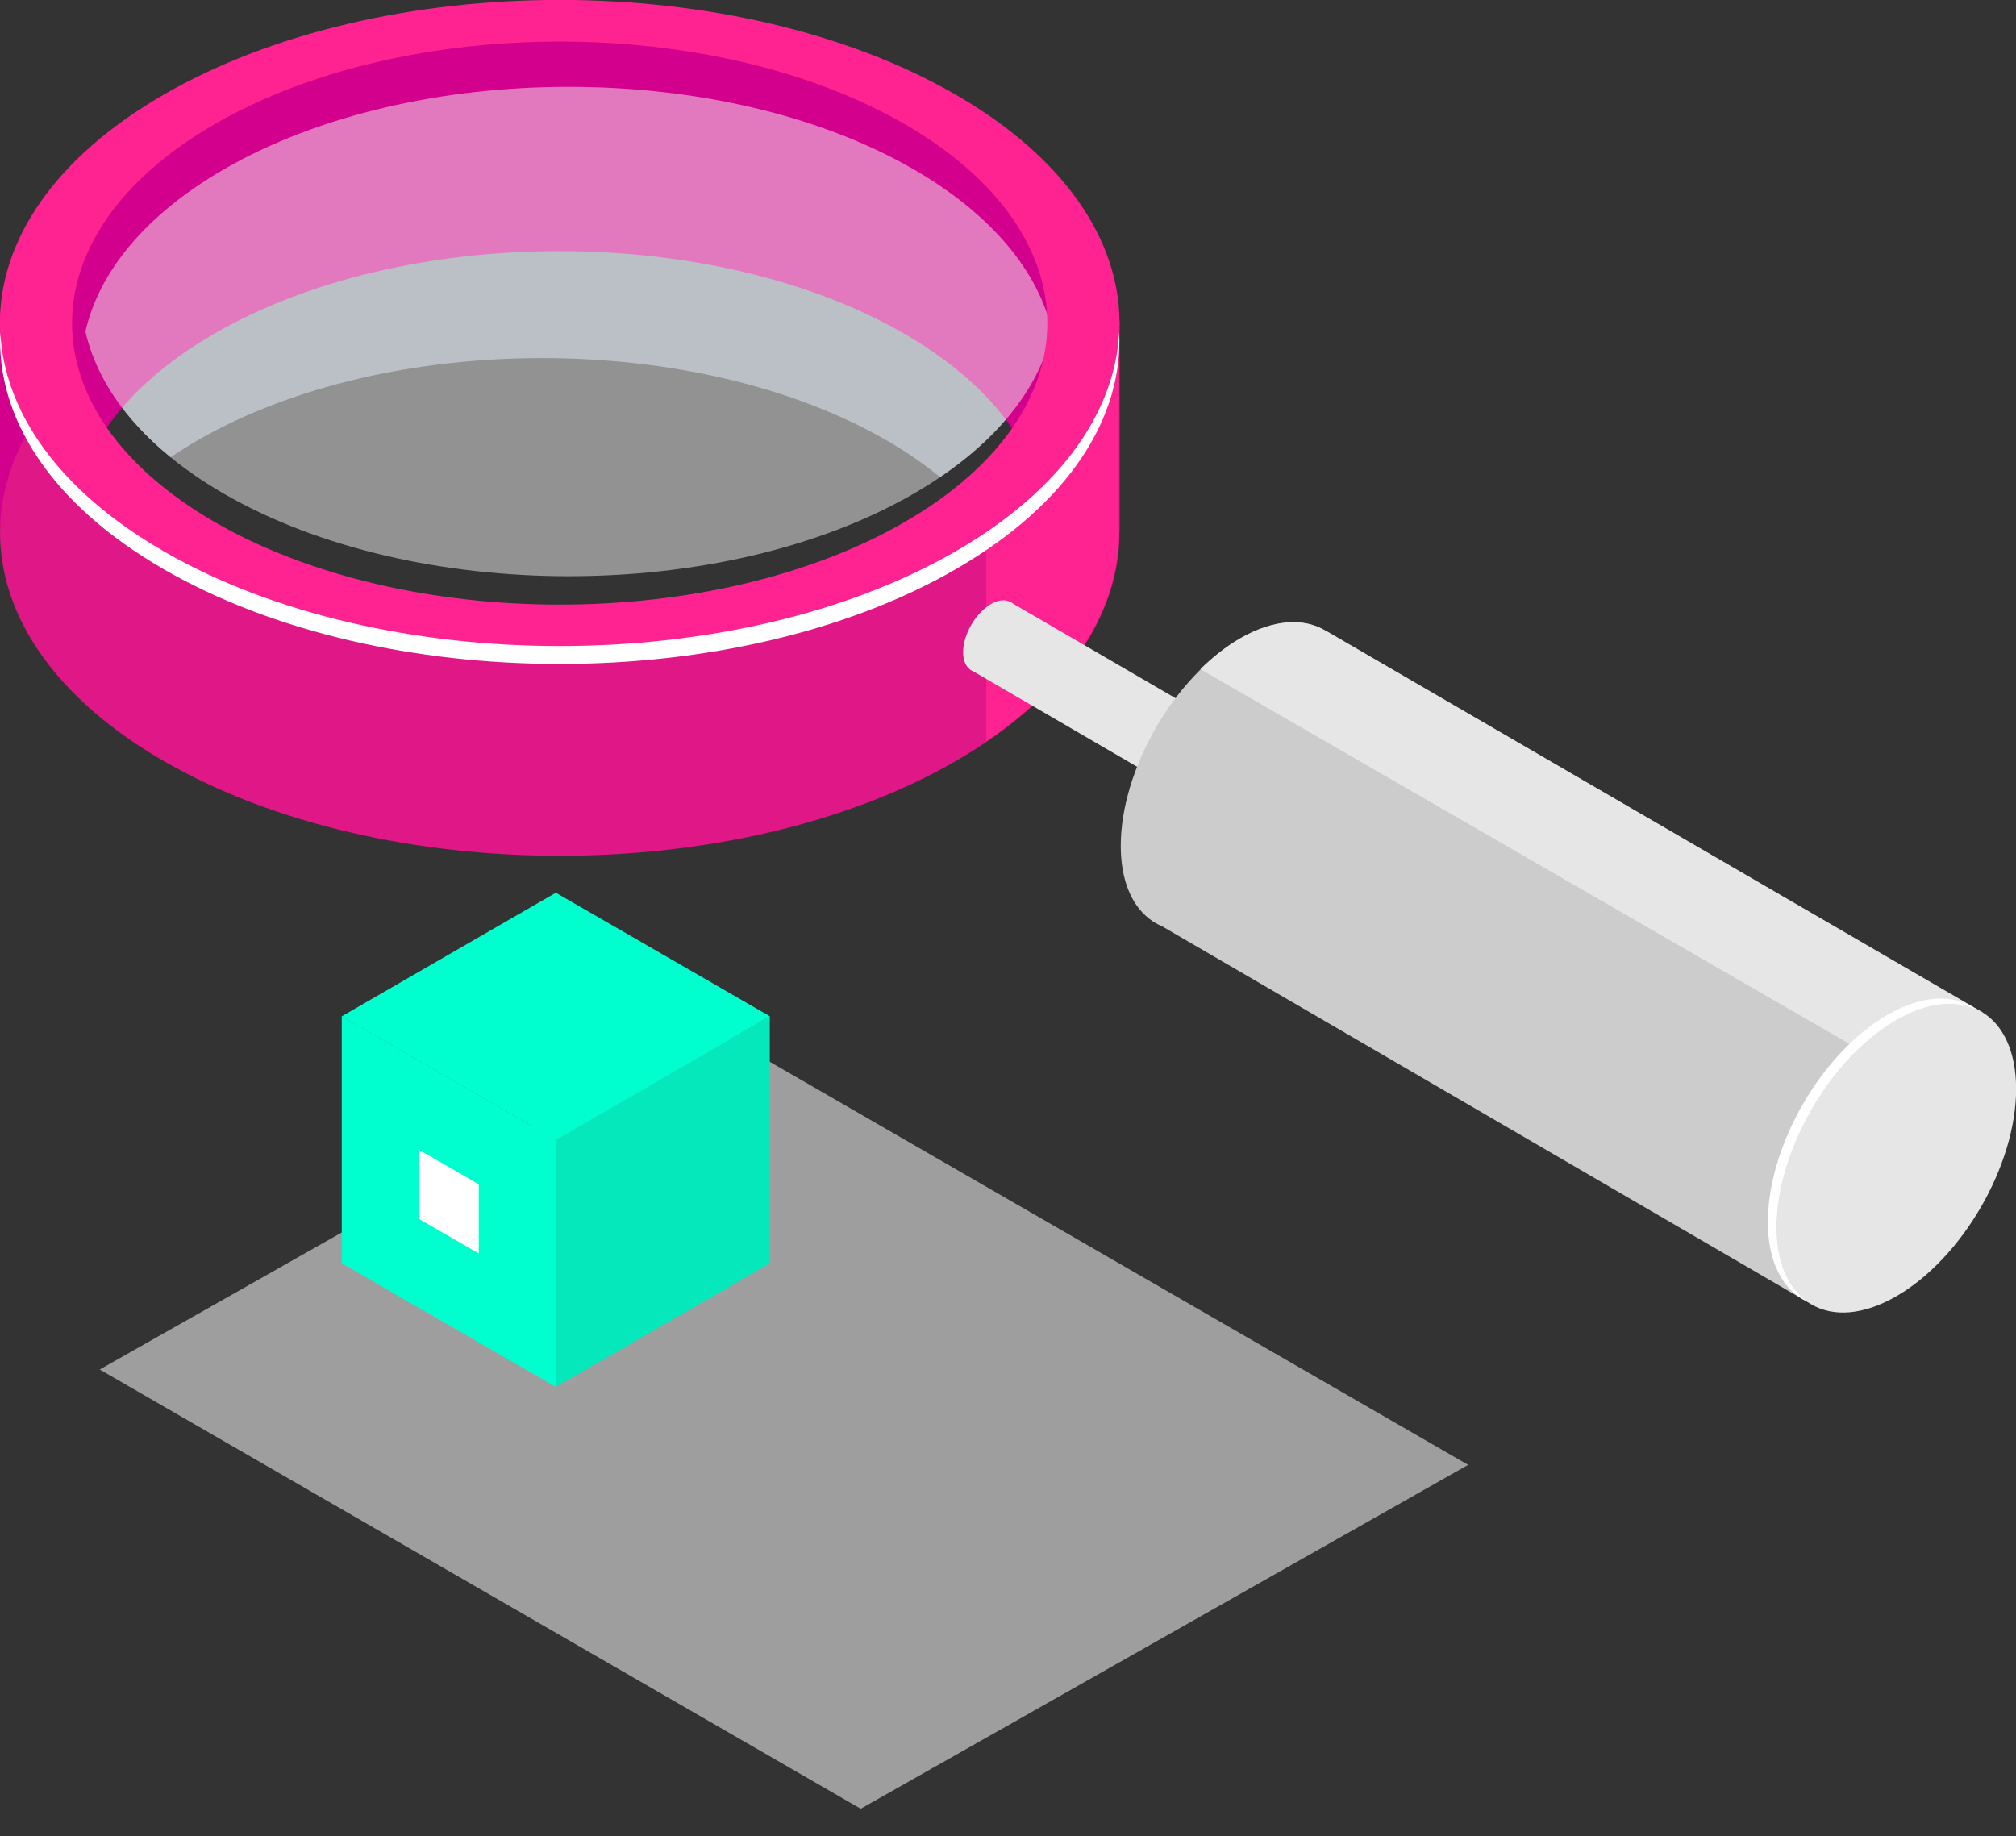
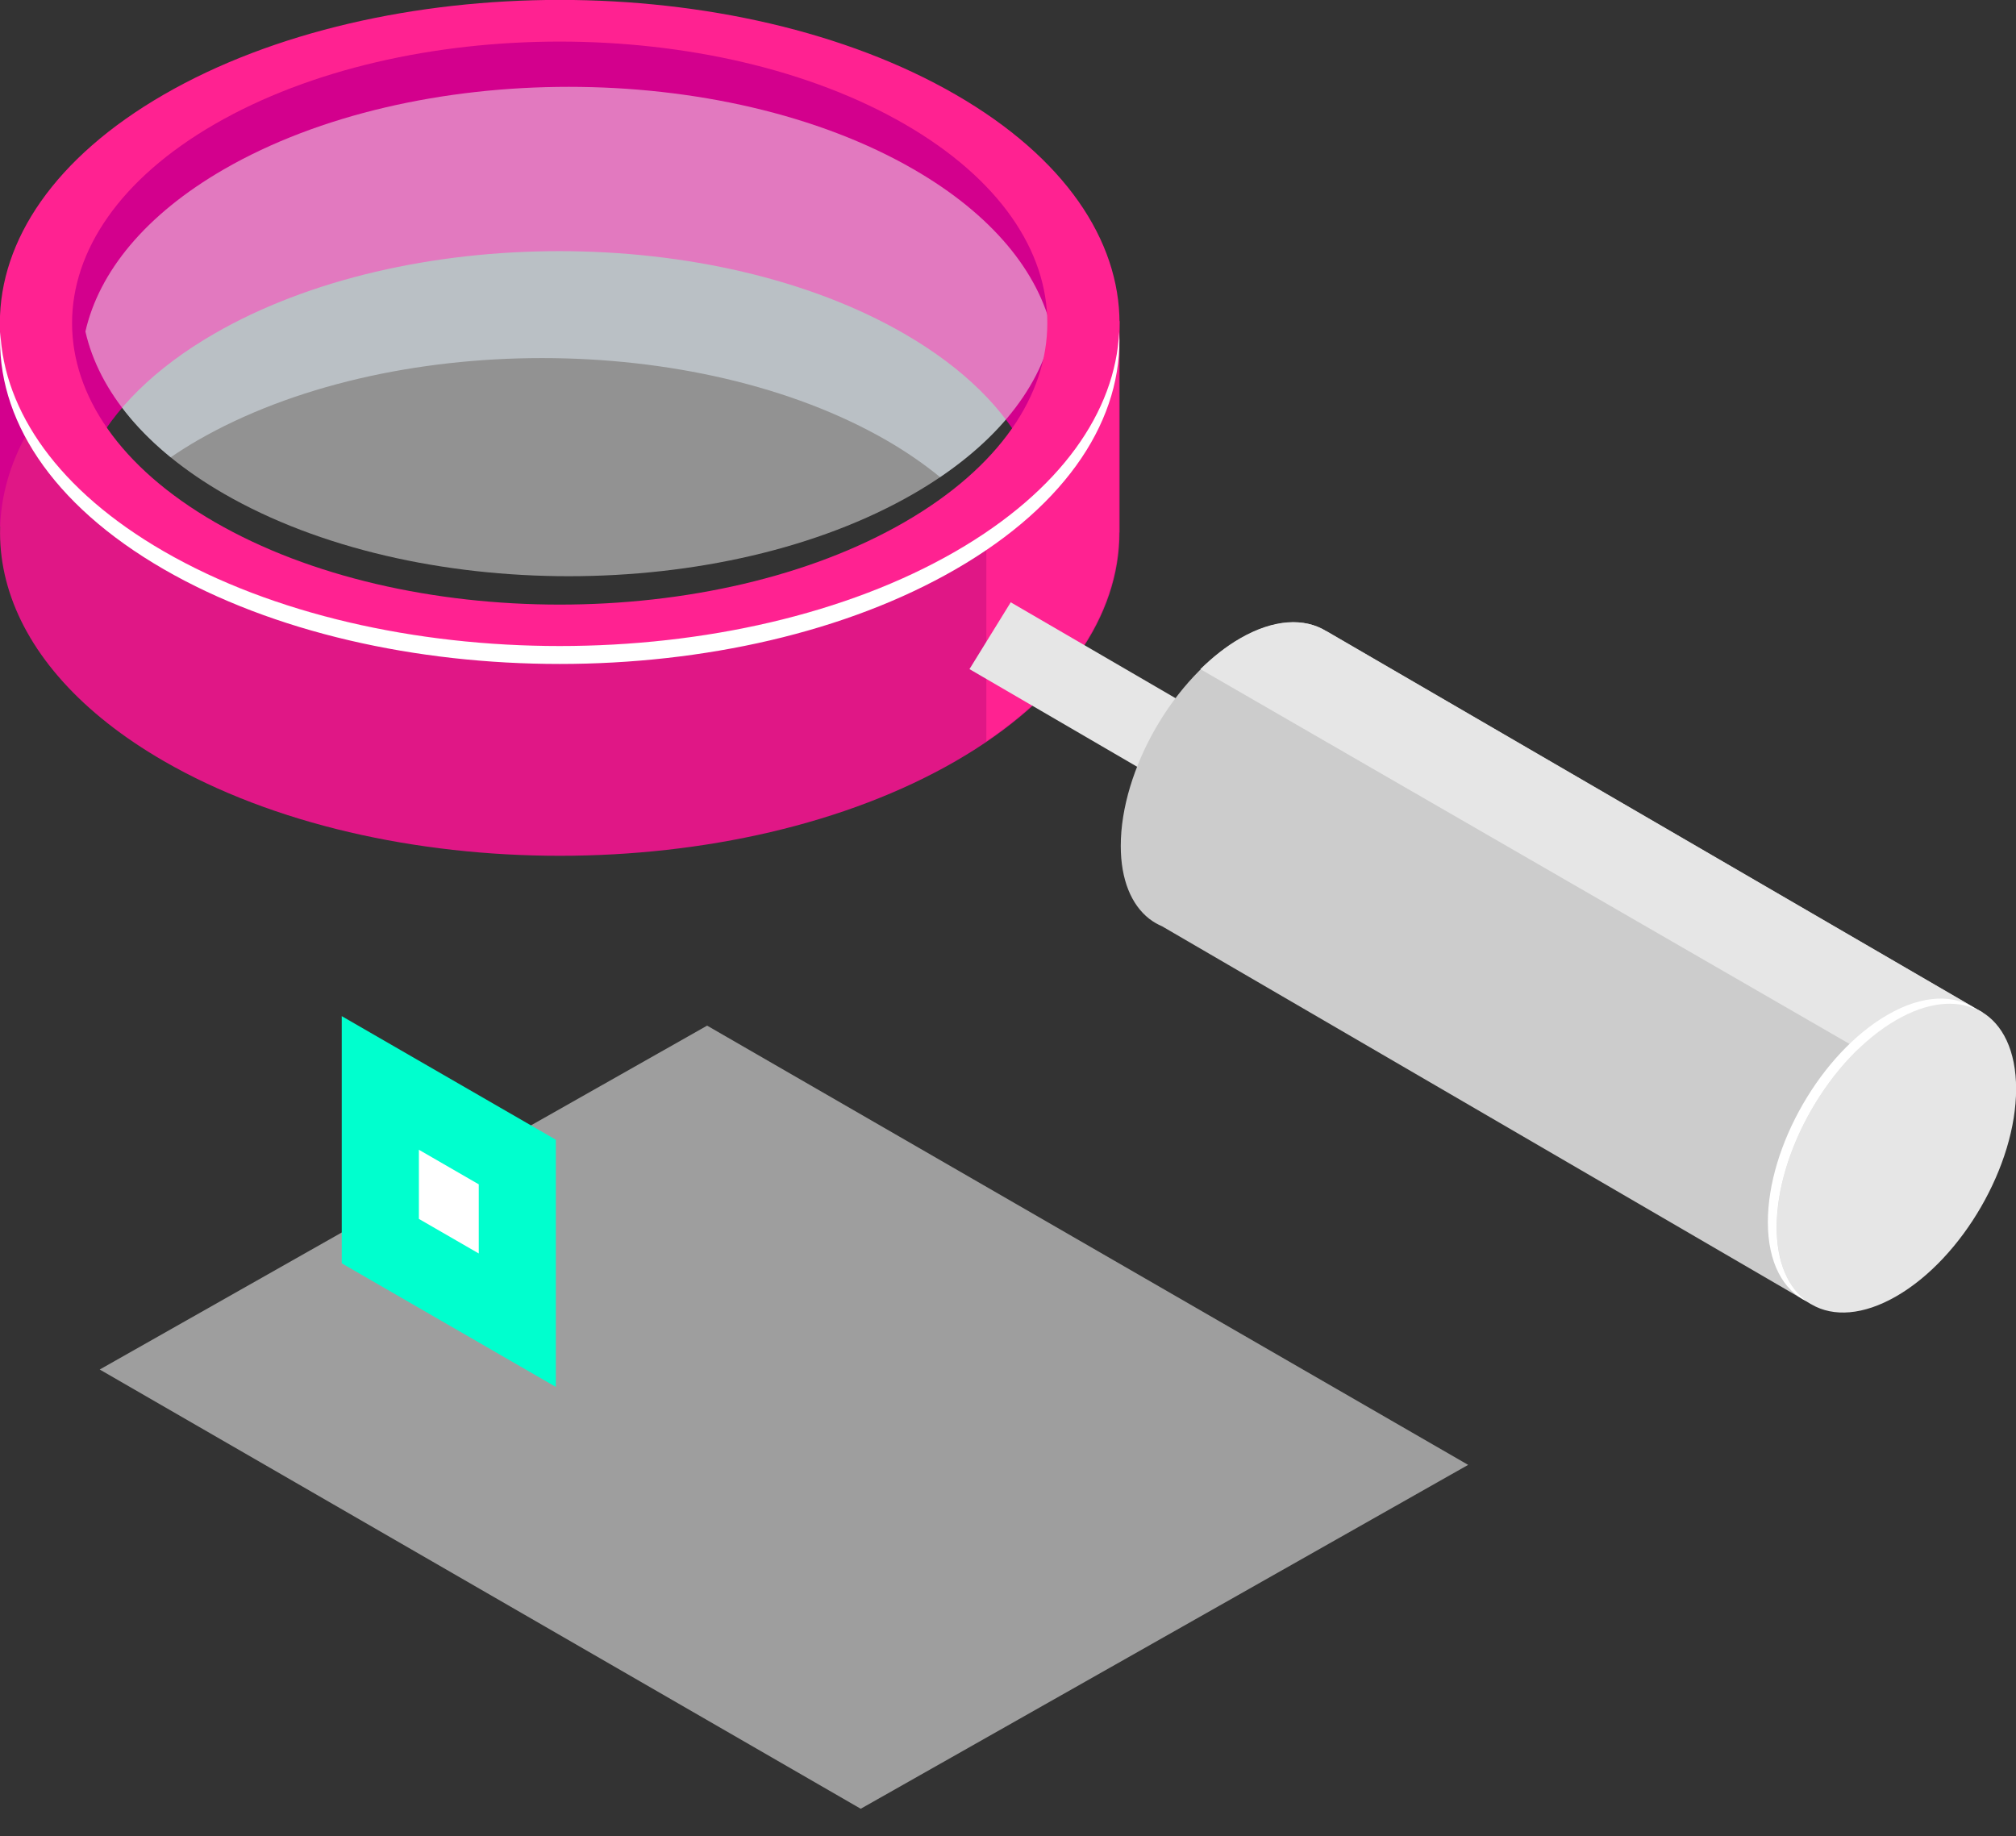
<svg xmlns="http://www.w3.org/2000/svg" xmlns:ns1="http://www.inkscape.org/namespaces/inkscape" xmlns:ns2="http://sodipodi.sourceforge.net/DTD/sodipodi-0.dtd" width="44.365mm" height="40.408mm" viewBox="0 0 44.365 40.408" version="1.1" id="svg29111" ns1:version="0.92.5 (2060ec1f9f, 2020-04-08)" ns2:docname="services__item_5__logo.svg">
  <rect x="0" y="0" width="44.365" height="40.408" fill="#333333" stroke="none" />
  <defs id="defs29105">
    <clipPath clipPathUnits="userSpaceOnUse" id="clipPath12145">
      <path d="m 891.623,2813.03 h 60.265 v -30.51 h -60.265 z" id="path12143" ns1:connector-curvature="0" />
    </clipPath>
    <clipPath clipPathUnits="userSpaceOnUse" id="clipPath12117">
      <path d="m 891.623,2813.03 h 60.265 v -24.33 h -60.265 z" id="path12115" ns1:connector-curvature="0" />
    </clipPath>
    <clipPath clipPathUnits="userSpaceOnUse" id="clipPath12069">
      <path d="m 892.513,2754.5 h 85.31 v -48.82 h -85.31 z" id="path12067" ns1:connector-curvature="0" />
    </clipPath>
  </defs>
  <ns2:namedview id="base" pagecolor="#ffffff" bordercolor="#666666" borderopacity="1.0" ns1:pageopacity="0.0" ns1:pageshadow="2" ns1:zoom="0.35" ns1:cx="-387.59843" ns1:cy="-179.28661" ns1:document-units="mm" ns1:current-layer="layer1" showgrid="false" ns1:window-width="1366" ns1:window-height="705" ns1:window-x="-8" ns1:window-y="-8" ns1:window-maximized="1" />
  <g ns1:label="Layer 1" ns1:groupmode="layer" id="layer1" transform="translate(-5.788,-176.254)">
    <g id="g12063" transform="matrix(0.353,0,0,-0.353,-307.075,1171.166)">
      <g id="g12065" />
      <g id="g12077">
        <g clip-path="url(#clipPath12069)" id="g12075" style="opacity:0.6">
          <g transform="translate(939.956,2705.677)" id="g12073">
            <path d="M 0,0 -47.442,27.385 -9.576,48.825 37.867,21.44 Z" style="fill:#e6e6e6;fill-opacity:1;fill-rule:nonzero;stroke:none" id="path12071" ns1:connector-curvature="0" />
          </g>
        </g>
      </g>
    </g>
    <g id="g12111" transform="matrix(0.353,0,0,-0.353,-307.075,1171.166)">
      <g id="g12113" />
      <g id="g12125">
        <g clip-path="url(#clipPath12117)" id="g12123" style="opacity:0.5">
          <g transform="translate(900.26,2807.893)" id="g12121">
            <path d="m 0,0 c 11.872,6.854 31.12,6.854 42.991,0 4.922,-2.842 7.797,-6.415 8.637,-10.114 -0.741,-3.263 -3.07,-6.426 -6.985,-9.078 -0.978,0.799 -2.077,1.565 -3.317,2.282 -11.871,6.853 -31.119,6.853 -42.991,-0.001 -0.585,-0.338 -1.132,-0.689 -1.659,-1.046 -2.914,2.374 -4.684,5.073 -5.314,7.842 C -7.797,-6.416 -4.922,-2.842 0,0" style="fill:#d4ecff;fill-opacity:1;fill-rule:nonzero;stroke:none" id="path12119" ns1:connector-curvature="0" />
          </g>
        </g>
      </g>
    </g>
    <g id="g12127" transform="matrix(0.353,0,0,-0.353,28.985,186.103)">
      <path d="m 0,0 -4.639,6.048 -14.082,6.544 -12.134,1.077 -14.208,-1.74 -9.858,-5.095 -6.296,-4.018 -1.132,6.545 2.126,7.538 c 0,0 5.385,3.562 5.716,3.893 0.331,0.332 12.591,4.723 12.591,4.723 l 12.26,0.828 9.858,-1.243 10.023,-2.982 6.627,-4.639 4.97,-6.295 0.559,-7.871 z" style="fill:#d3008d;fill-opacity:1;fill-rule:nonzero;stroke:none" id="path12129" ns1:connector-curvature="0" />
    </g>
    <g id="g12131" transform="matrix(0.353,0,0,-0.353,5.788,183.362)">
      <path d="m 0,0 v -12.737 l 3.406,5.522 z" style="fill:#d3008d;fill-opacity:1;fill-rule:nonzero;stroke:none" id="path12133" ns1:connector-curvature="0" />
    </g>
    <g id="g12135" transform="matrix(0.353,0,0,-0.353,25.683,183.596)">
      <path d="m 0,0 c -11.872,6.854 -31.119,6.854 -42.991,0 -3.735,-2.156 -6.292,-4.733 -7.677,-7.468 -1.046,0.937 -2.393,1.672 -2.952,2.933 1.702,2.314 4.178,4.485 7.447,6.372 13.629,7.869 35.726,7.869 49.356,0.001 C 6.165,0.115 8.495,-1.841 10.172,-3.929 9.623,-5.212 8.79,-6.452 7.681,-7.478 6.297,-4.74 3.739,-2.158 0,0" style="fill:#d3008d;fill-opacity:1;fill-rule:nonzero;stroke:none" id="path12137" ns1:connector-curvature="0" />
    </g>
    <g id="g12139" transform="matrix(0.353,0,0,-0.353,-307.075,1171.166)">
      <g id="g12141" />
      <g id="g12153">
        <g clip-path="url(#clipPath12145)" id="g12151" style="opacity:0.5">
          <g transform="translate(900.26,2807.893)" id="g12149">
            <path d="m 0,0 c 11.872,6.854 31.12,6.854 42.991,0 4.922,-2.842 7.797,-6.415 8.637,-10.114 -0.84,-3.699 -3.715,-7.274 -8.637,-10.115 C 31.119,-27.084 11.871,-27.084 0,-20.23 c -4.922,2.841 -7.797,6.416 -8.638,10.115 C -7.797,-6.416 -4.922,-2.842 0,0" style="fill:#f2f2f2;fill-opacity:1;fill-rule:nonzero;stroke:none" id="path12147" ns1:connector-curvature="0" />
          </g>
        </g>
      </g>
    </g>
    <g id="g12155" transform="matrix(0.353,0,0,-0.353,6.767,185.196)">
      <path d="m 0,0 c 0.238,-0.536 0.622,-0.975 1.061,-1.377 l 0.01,0.133 3.148,-1.878 3.866,-3.59 5.357,-2.375 7.4,-2.65 6.572,-1.546 9.057,-0.387 5.853,0.607 11.597,3.038 7.558,6.681 c -0.061,0.134 -0.111,0.269 -0.178,0.402 1.109,1.025 1.942,2.265 2.491,3.548 0.205,-0.254 0.397,-0.511 0.583,-0.77 l 2.649,5.518 V -7.875 l -0.006,0.012 c 0.004,-5.161 -3.397,-10.323 -10.217,-14.26 -13.629,-7.869 -35.726,-7.869 -49.356,0 C -2.915,-16.142 -5.391,-7.337 0,0" style="fill:#e01786;fill-opacity:1;fill-rule:nonzero;stroke:none" id="path12157" ns1:connector-curvature="0" />
    </g>
    <g id="g12159" transform="matrix(0.353,0,0,-0.353,27.494,187.225)">
      <path d="M 0,0 2.726,2.409 C 2.664,2.543 2.614,2.678 2.547,2.811 3.656,3.836 4.489,5.076 5.038,6.359 5.243,6.104 5.436,5.848 5.621,5.589 L 8.27,11.107 V -2.122 L 8.264,-2.11 C 8.268,-6.75 5.51,-11.387 0,-15.138 Z" style="fill:#ff2291;fill-opacity:1;fill-rule:nonzero;stroke:none" id="path12161" ns1:connector-curvature="0" />
    </g>
    <g id="g12163" transform="matrix(0.353,0,0,-0.353,10.517,178.984)">
      <path d="m 0,0 c 11.872,6.854 31.12,6.854 42.991,0 11.872,-6.854 11.871,-17.966 0,-24.82 C 31.119,-31.675 11.871,-31.675 0,-24.821 -11.872,-17.967 -11.872,-6.854 0,0 m -3.183,-26.658 c 13.629,-7.868 35.726,-7.868 49.356,0 13.629,7.869 13.63,20.627 10e-4,28.496 -13.63,7.869 -35.727,7.868 -49.356,0 -13.63,-7.869 -13.63,-20.627 -10e-4,-28.496" style="fill:#ff2291;fill-opacity:1;fill-rule:nonzero;stroke:none" id="path12165" ns1:connector-curvature="0" />
    </g>
    <g id="g12167" transform="matrix(0.353,0,0,-0.353,34.859,193.483)">
      <path d="M 0,0 -19.344,11.256 -21.916,7.09 -2.484,-4.228 Z" style="fill:#e6e6e6;fill-opacity:1;fill-rule:nonzero;stroke:none" id="path12169" ns1:connector-curvature="0" />
    </g>
    <g id="g12171" transform="matrix(0.353,0,0,-0.353,33.809,194.582)">
      <path d="m 0,0 c 0,-1.105 0.776,-1.554 1.734,-1.001 0.958,0.553 1.734,1.897 1.734,3.003 0,1.106 -0.776,1.555 -1.734,1.001 C 0.776,2.45 0,1.105 0,0" style="fill:#983be9;fill-opacity:1;fill-rule:nonzero;stroke:none" id="path12173" ns1:connector-curvature="0" />
    </g>
    <g id="g12175" transform="matrix(0.353,0,0,-0.353,33.809,194.582)">
      <path d="m 0,0 c 0,-1.105 0.776,-1.554 1.734,-1.001 0.958,0.553 1.734,1.897 1.734,3.003 0,1.106 -0.776,1.555 -1.734,1.001 C 0.776,2.45 0,1.105 0,0" style="fill:#983be9;fill-opacity:1;fill-rule:nonzero;stroke:none" id="path12177" ns1:connector-curvature="0" />
    </g>
    <g id="g12179" transform="matrix(0.353,0,0,-0.353,26.983,190.609)">
-       <path d="m 0,0 c 0,-1.106 0.776,-1.555 1.734,-1.001 0.957,0.553 1.734,1.897 1.734,3.003 0,1.105 -0.777,1.554 -1.734,1.001 C 0.776,2.45 0,1.105 0,0" style="fill:#e6e6e6;fill-opacity:1;fill-rule:nonzero;stroke:none" id="path12181" ns1:connector-curvature="0" />
-     </g>
+       </g>
    <g id="g12183" transform="matrix(0.353,0,0,-0.353,30.452,194.87)">
      <path d="m 0,0 c 0,4.758 3.34,10.543 7.46,12.923 2.11,1.218 4.011,1.3 5.368,0.459 L 12.831,13.386 53.726,-10.383 43.04,-28.572 2.576,-5.015 c -0.278,0.119 -0.538,0.269 -0.778,0.453 l -0.034,0.02 0.002,0.003 C 0.666,-3.673 0,-2.12 0,0" style="fill:#cccccc;fill-opacity:1;fill-rule:nonzero;stroke:none" id="path12185" ns1:connector-curvature="0" />
    </g>
    <g id="g12187" transform="matrix(0.353,0,0,-0.353,48.361,200.31)">
      <path d="m 0,0 -45.771,26.427 c 0.773,0.759 1.6,1.416 2.465,1.916 2.11,1.218 4.011,1.3 5.368,0.459 l 0.002,0.004 L 2.96,5.037 Z" style="fill:#e6e6e6;fill-opacity:1;fill-rule:nonzero;stroke:none" id="path12189" ns1:connector-curvature="0" />
    </g>
    <g id="g12191" transform="matrix(0.353,0,0,-0.353,44.888,203.261)">
      <path d="m 0,0 c 0,-4.758 3.341,-6.687 7.461,-4.307 4.121,2.379 7.461,8.164 7.461,12.922 0,4.758 -3.34,6.687 -7.461,4.308 C 3.341,10.544 0,4.758 0,0" style="fill:#e6e6e6;fill-opacity:1;fill-rule:nonzero;stroke:none" id="path12193" ns1:connector-curvature="0" />
    </g>
    <g id="g12195" transform="matrix(0.353,0,0,-0.353,47.326,198.589)">
      <path d="M 0,0 C 2.204,1.272 4.18,1.303 5.546,0.335 4.223,0.952 2.475,0.791 0.55,-0.319 c -4.12,-2.379 -7.461,-8.165 -7.461,-12.923 0,-2.212 0.728,-3.802 1.915,-4.643 -1.51,0.705 -2.465,2.427 -2.465,4.962 0,4.759 3.34,10.544 7.461,12.923" style="fill:#ffffff;fill-opacity:1;fill-rule:nonzero;stroke:none" id="path12197" ns1:connector-curvature="0" />
    </g>
    <g id="g12199" transform="matrix(0.353,0,0,-0.353,9.394,188.389)">
      <path d="M 0,0 C 13.629,-7.868 35.727,-7.868 49.356,0 55.924,3.793 59.318,8.721 59.555,13.689 59.811,8.348 56.417,2.959 49.356,-1.118 35.727,-8.986 13.629,-8.987 0,-1.118 -7.061,2.958 -10.454,8.347 -10.198,13.688 -9.961,8.72 -6.568,3.792 0,0" style="fill:#ffffff;fill-opacity:1;fill-rule:nonzero;stroke:none" id="path12201" ns1:connector-curvature="0" />
    </g>
    <g id="g12203" transform="matrix(0.353,0,0,-0.353,22.728,204.06)">
-       <path d="M 0,0 -13.347,-7.706 V 7.705 L 0,15.411 Z" style="fill:#05e8bc;fill-opacity:1;fill-rule:nonzero;stroke:none" id="path12205" ns1:connector-curvature="0" />
-     </g>
+       </g>
    <g id="g12207" transform="matrix(0.353,0,0,-0.353,18.02,201.342)">
-       <path d="M 0,0 -13.347,7.706 0,15.412 13.347,7.706 Z" style="fill:#00ffce;fill-opacity:1;fill-rule:nonzero;stroke:none" id="path12209" ns1:connector-curvature="0" />
-     </g>
+       </g>
    <g id="g12211" transform="matrix(0.353,0,0,-0.353,18.02,206.778)">
      <path d="M 0,0 -13.347,7.706 V 23.117 L 0,15.411 Z" style="fill:#00ffce;fill-opacity:1;fill-rule:nonzero;stroke:none" id="path12213" ns1:connector-curvature="0" />
    </g>
    <g id="g12215" transform="matrix(0.353,0,0,-0.353,16.324,203.841)">
      <path d="M 0,0 -3.733,2.155 V 6.466 L 0,4.31 Z" style="fill:#ffffff;fill-opacity:1;fill-rule:nonzero;stroke:none" id="path12217" ns1:connector-curvature="0" />
    </g>
  </g>
</svg>